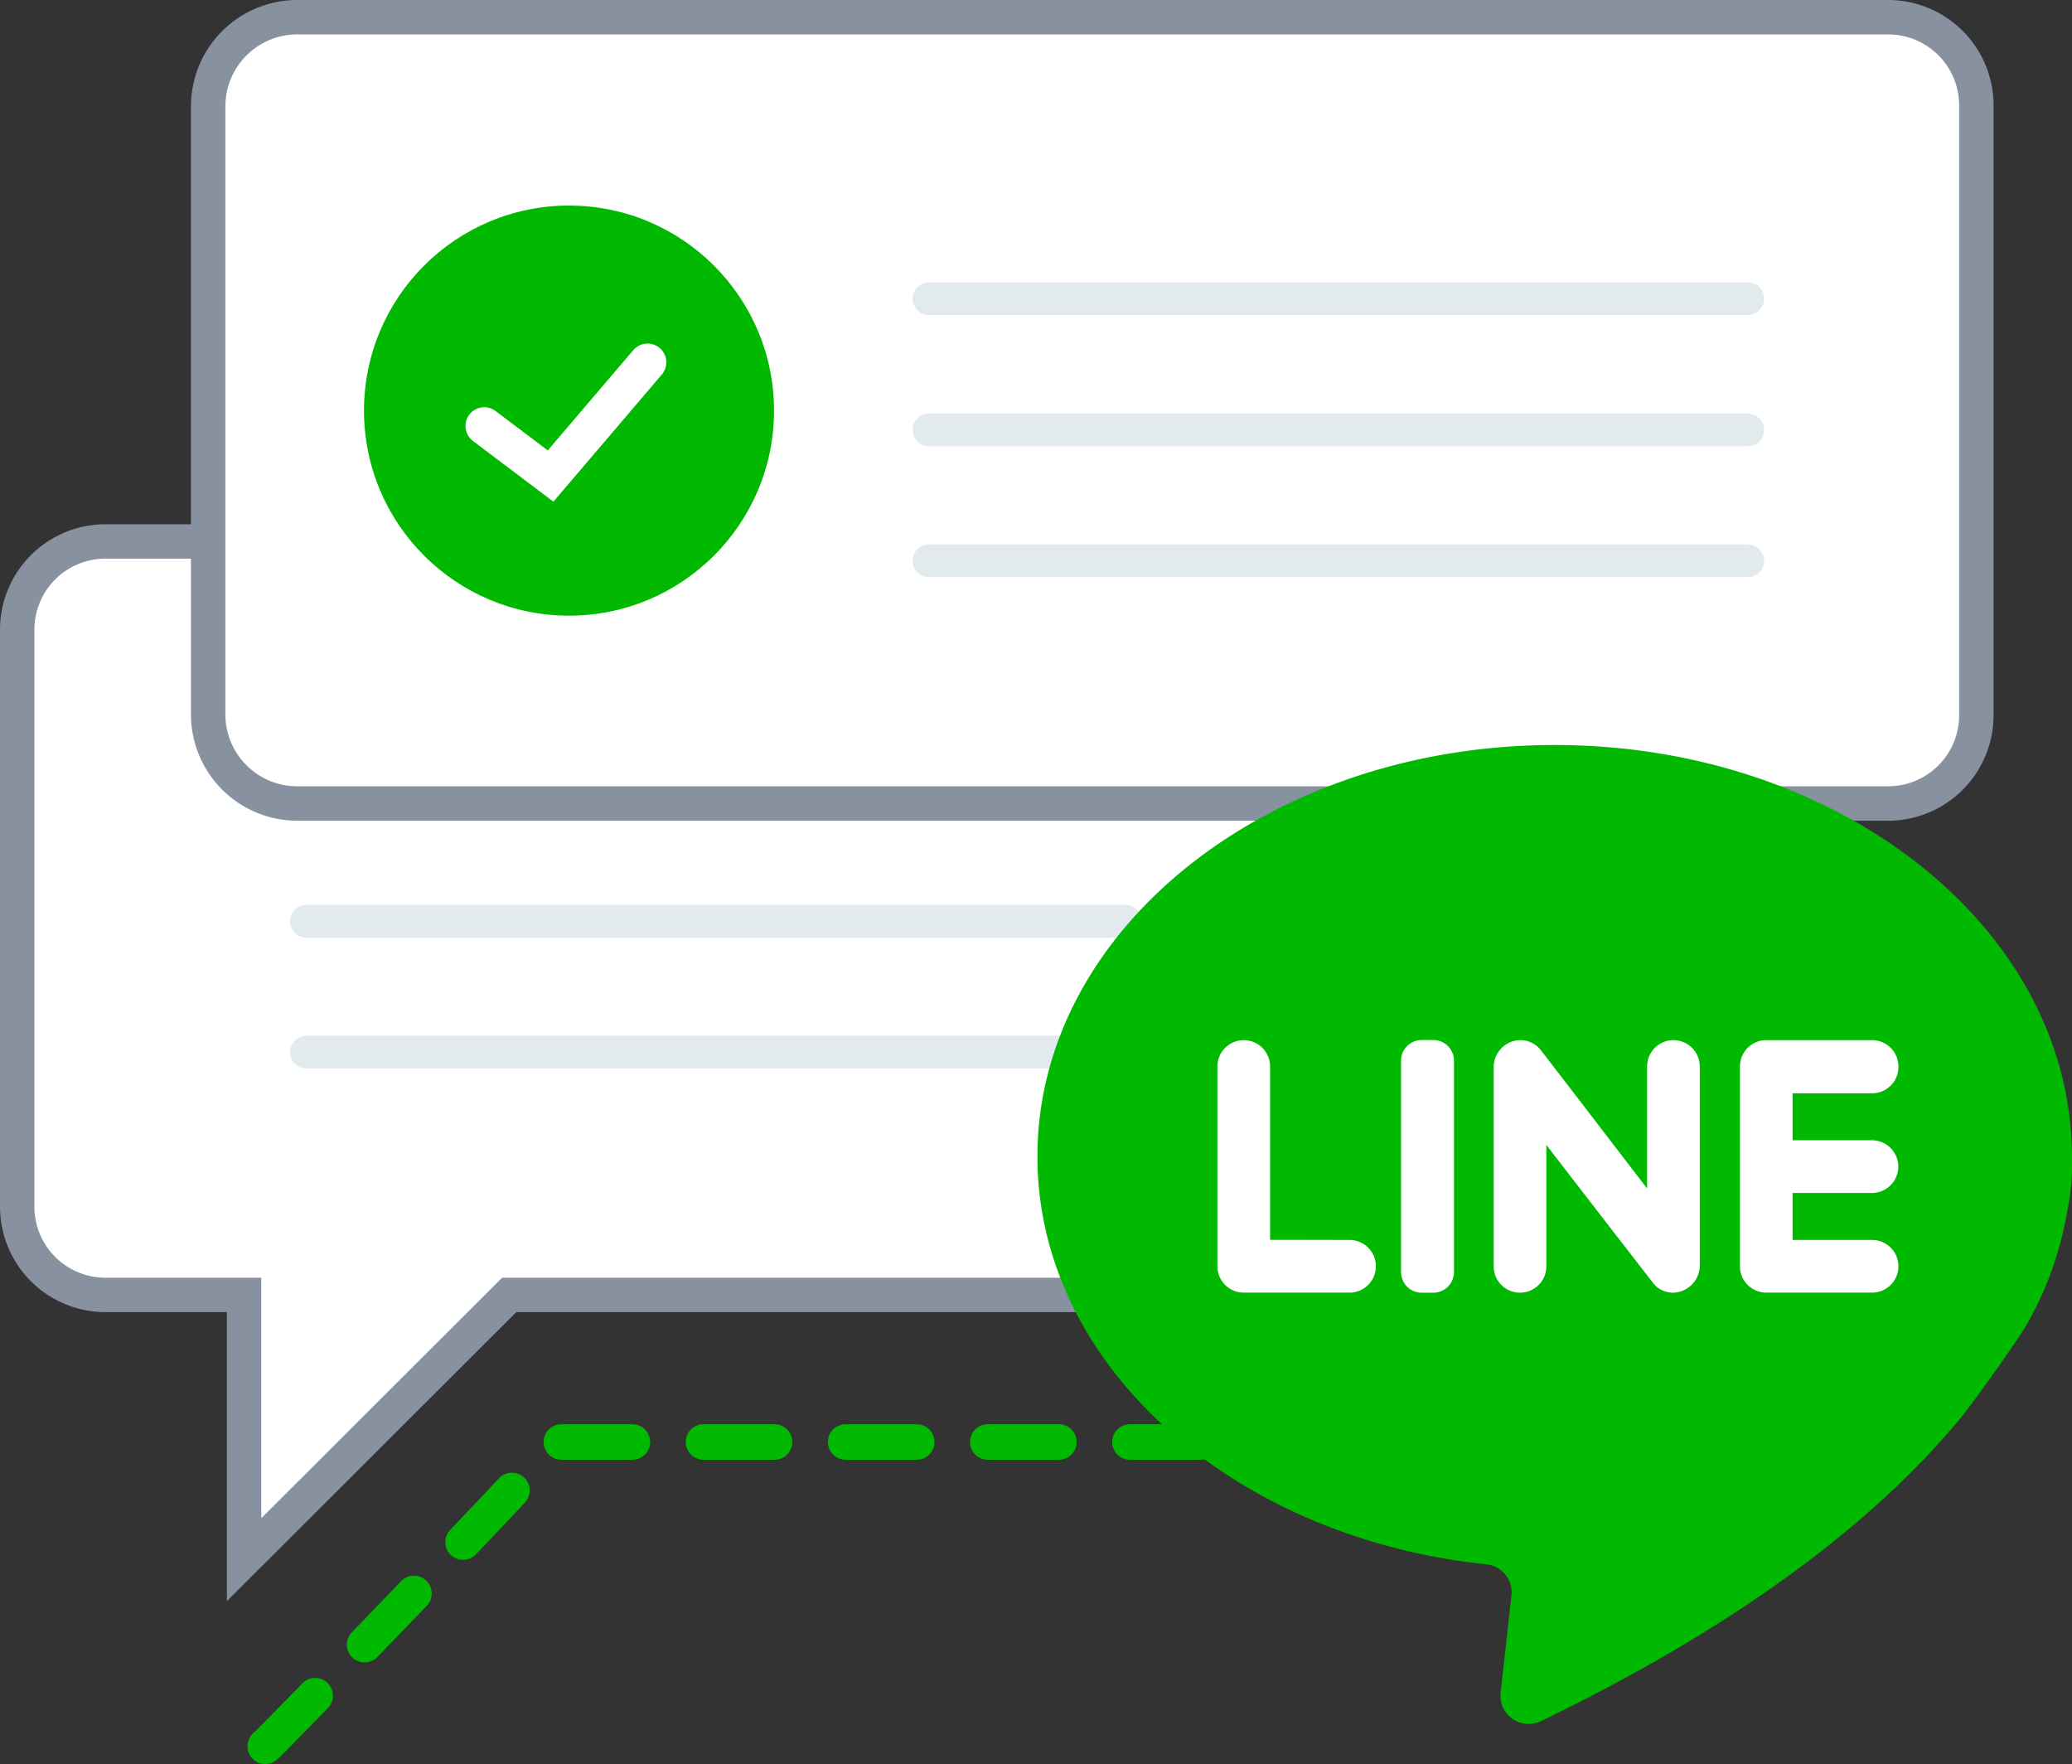
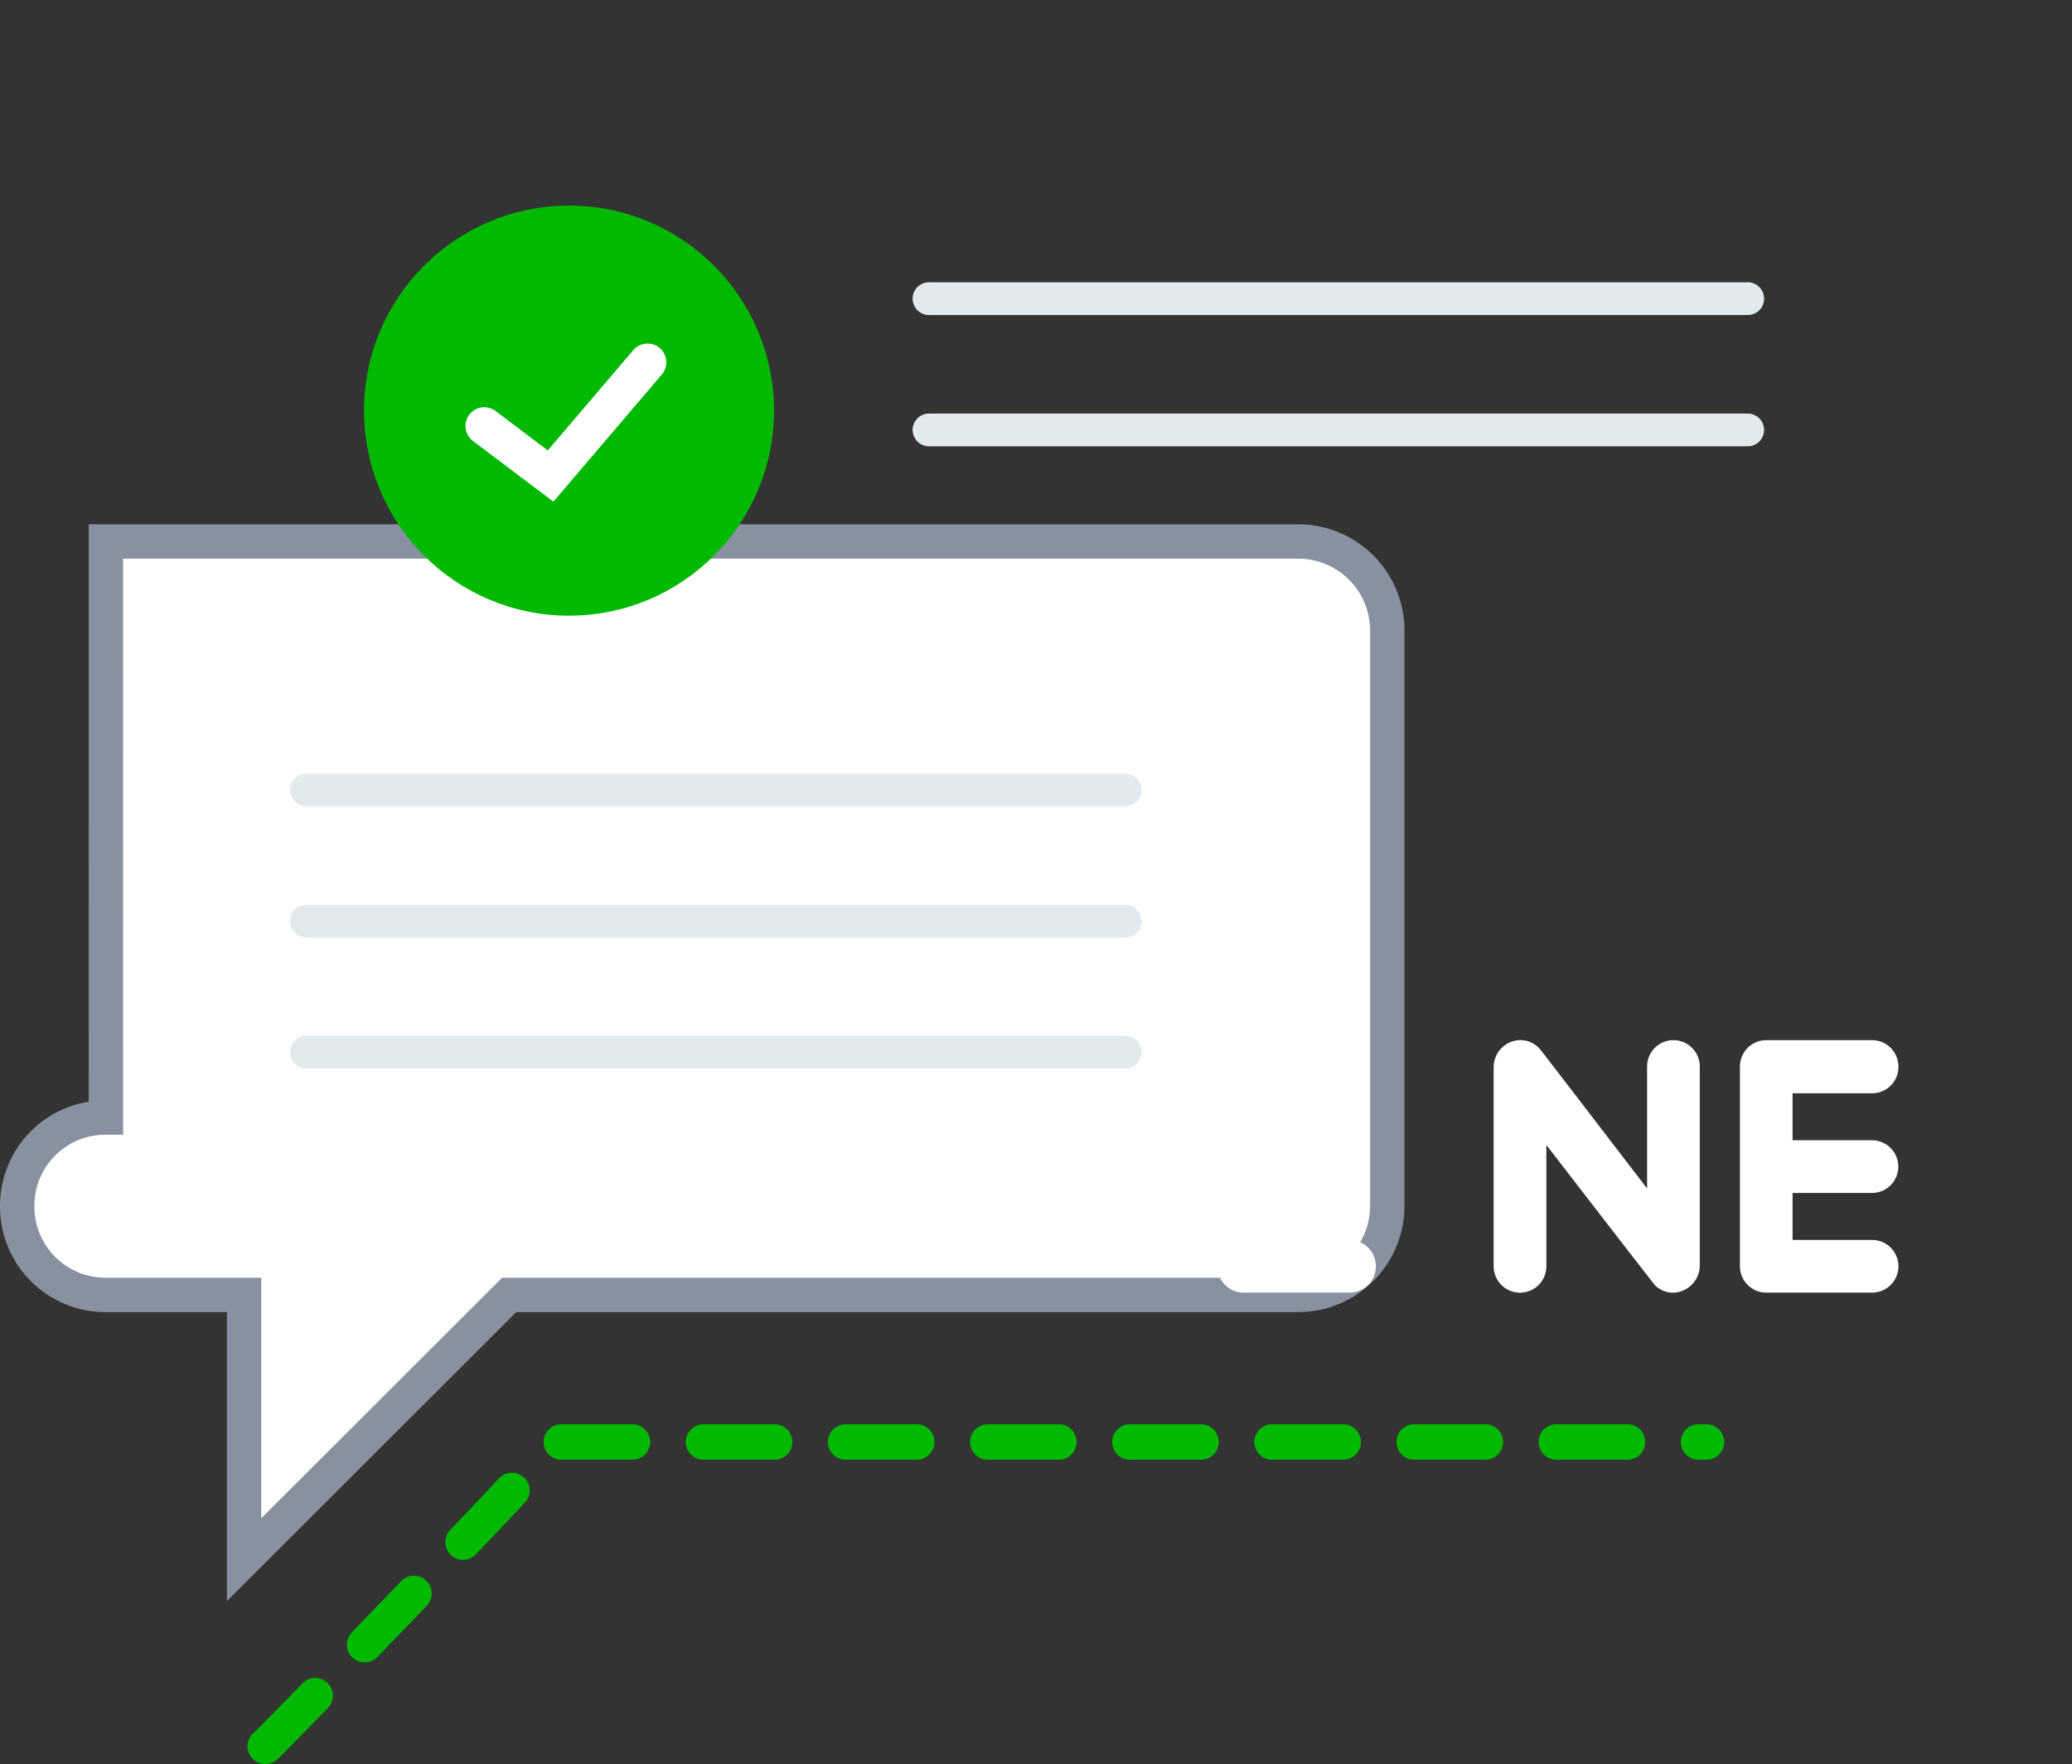
<svg xmlns="http://www.w3.org/2000/svg" viewBox="0 0 471.99 401.77">
  <rect x="0" y="0" width="471.99" height="401.77" fill="#333333" stroke="none" />
  <defs>
    <style>.cls-1,.cls-3,.cls-7{fill:#fff;}.cls-1,.cls-3{stroke:#8791a0;}.cls-1,.cls-3,.cls-5{stroke-miterlimit:10;}.cls-1{stroke-width:7.83px;}.cls-2,.cls-5,.cls-6{fill:none;stroke-linecap:round;}.cls-2{stroke:#e2eaee;stroke-width:7.46px;}.cls-2,.cls-6{stroke-linejoin:round;}.cls-3{stroke-width:7.84px;}.cls-4{fill:#00B900;}.cls-5{stroke:#fff;stroke-width:8.55px;}.cls-6{stroke:#00B900;stroke-width:8.09px;stroke-dasharray:16.19 16.19;}</style>
  </defs>
  <title>line</title>
  <g id="Layer_2" data-name="Layer 2">
    <g id="categories">
      <g id="facebook">
-         <path class="cls-1" d="M24.12,123.32h271.6a20.31,20.31,0,0,1,20.3,20.2v131.1a20.3,20.3,0,0,1-20.3,20.3H116l-60.4,60.3v-60.3H24.12a20.09,20.09,0,0,1-20.2-20h0v-.2h0V143.52a20.09,20.09,0,0,1,20-20.2h.21Z" />
+         <path class="cls-1" d="M24.12,123.32h271.6a20.31,20.31,0,0,1,20.3,20.2v131.1a20.3,20.3,0,0,1-20.3,20.3H116l-60.4,60.3v-60.3H24.12a20.09,20.09,0,0,1-20.2-20h0v-.2h0a20.09,20.09,0,0,1,20-20.2h.21Z" />
        <line class="cls-2" x1="69.82" y1="179.92" x2="256.32" y2="179.92" />
        <line class="cls-2" x1="69.82" y1="209.82" x2="256.32" y2="209.82" />
        <line class="cls-2" x1="69.82" y1="239.62" x2="256.32" y2="239.62" />
-         <path class="cls-3" d="M430,3.92H67.72a20.3,20.3,0,0,0-20.3,20.3h0v138.5A20.3,20.3,0,0,0,67.72,183h270l60.7,60.3-.2-60.3H430a20.1,20.1,0,0,0,20.2-20h0v-.2h0V24.22a20.1,20.1,0,0,0-19.9-20.3H430Z" />
        <line class="cls-2" x1="211.62" y1="68.02" x2="398.12" y2="68.02" />
        <line class="cls-2" x1="211.62" y1="97.92" x2="398.12" y2="97.92" />
-         <line class="cls-2" x1="211.62" y1="127.72" x2="398.12" y2="127.72" />
        <circle class="cls-4" cx="129.62" cy="93.52" r="46.7" />
        <polyline class="cls-5" points="110.31 97.02 125.42 108.42 147.51 82.52" />
        <path class="cls-6" d="M60.42,397.72c0,.4,63.7-65.3,66.1-69.3h262.2" />
      </g>
-       <path class="cls-4" d="M471,275.32a58.92,58.92,0,0,0,.94-7.13,91.55,91.55,0,0,0-.11-9.16c-2.86-49.73-54.46-89.35-117.69-89.35-65.07,0-117.82,41.95-117.82,93.71,0,47.57,44.57,86.86,102.3,92.9a6.4,6.4,0,0,1,5.68,7.08l-2.46,22.13A6.42,6.42,0,0,0,351,392c48.77-23.54,77.94-47.75,95.36-68.73,3.17-3.82,13.5-18.3,15.61-22.1A79,79,0,0,0,471,275.32Z" />
      <path class="cls-7" d="M289.32,282.37V242.9a6,6,0,0,0-6-6h0a6,6,0,0,0-6,6v45.5a6,6,0,0,0,6,6h24.1a6,6,0,0,0,6-6h0a6,6,0,0,0-6-6Z" />
-       <path class="cls-7" d="M326.5,294.42h-2.64a4.71,4.71,0,0,1-4.71-4.71V241.58a4.71,4.71,0,0,1,4.71-4.71h2.64a4.71,4.71,0,0,1,4.71,4.71v48.13A4.71,4.71,0,0,1,326.5,294.42Z" />
      <path class="cls-7" d="M375.2,242.9v27.79s-24.07-31.39-24.44-31.8a6,6,0,0,0-4.72-2,6.19,6.19,0,0,0-5.79,6.27v45.25a6,6,0,0,0,6,6h0a6,6,0,0,0,6-6V260.77s24.43,31.66,24.79,32a6,6,0,0,0,4.08,1.65,6.24,6.24,0,0,0,6.08-6.28V242.9a6,6,0,0,0-6-6h0A6,6,0,0,0,375.2,242.9Z" />
      <path class="cls-7" d="M432.45,242.9h0a6,6,0,0,0-6-6h-24.1a6,6,0,0,0-6,6v45.5a6,6,0,0,0,6,6h24.1a6,6,0,0,0,6-6h0a6,6,0,0,0-6-6H408.34v-10.7h18.08a6,6,0,0,0,6-6h0a6,6,0,0,0-6-6H408.34v-10.7h18.08A6,6,0,0,0,432.45,242.9Z" />
    </g>
  </g>
</svg>